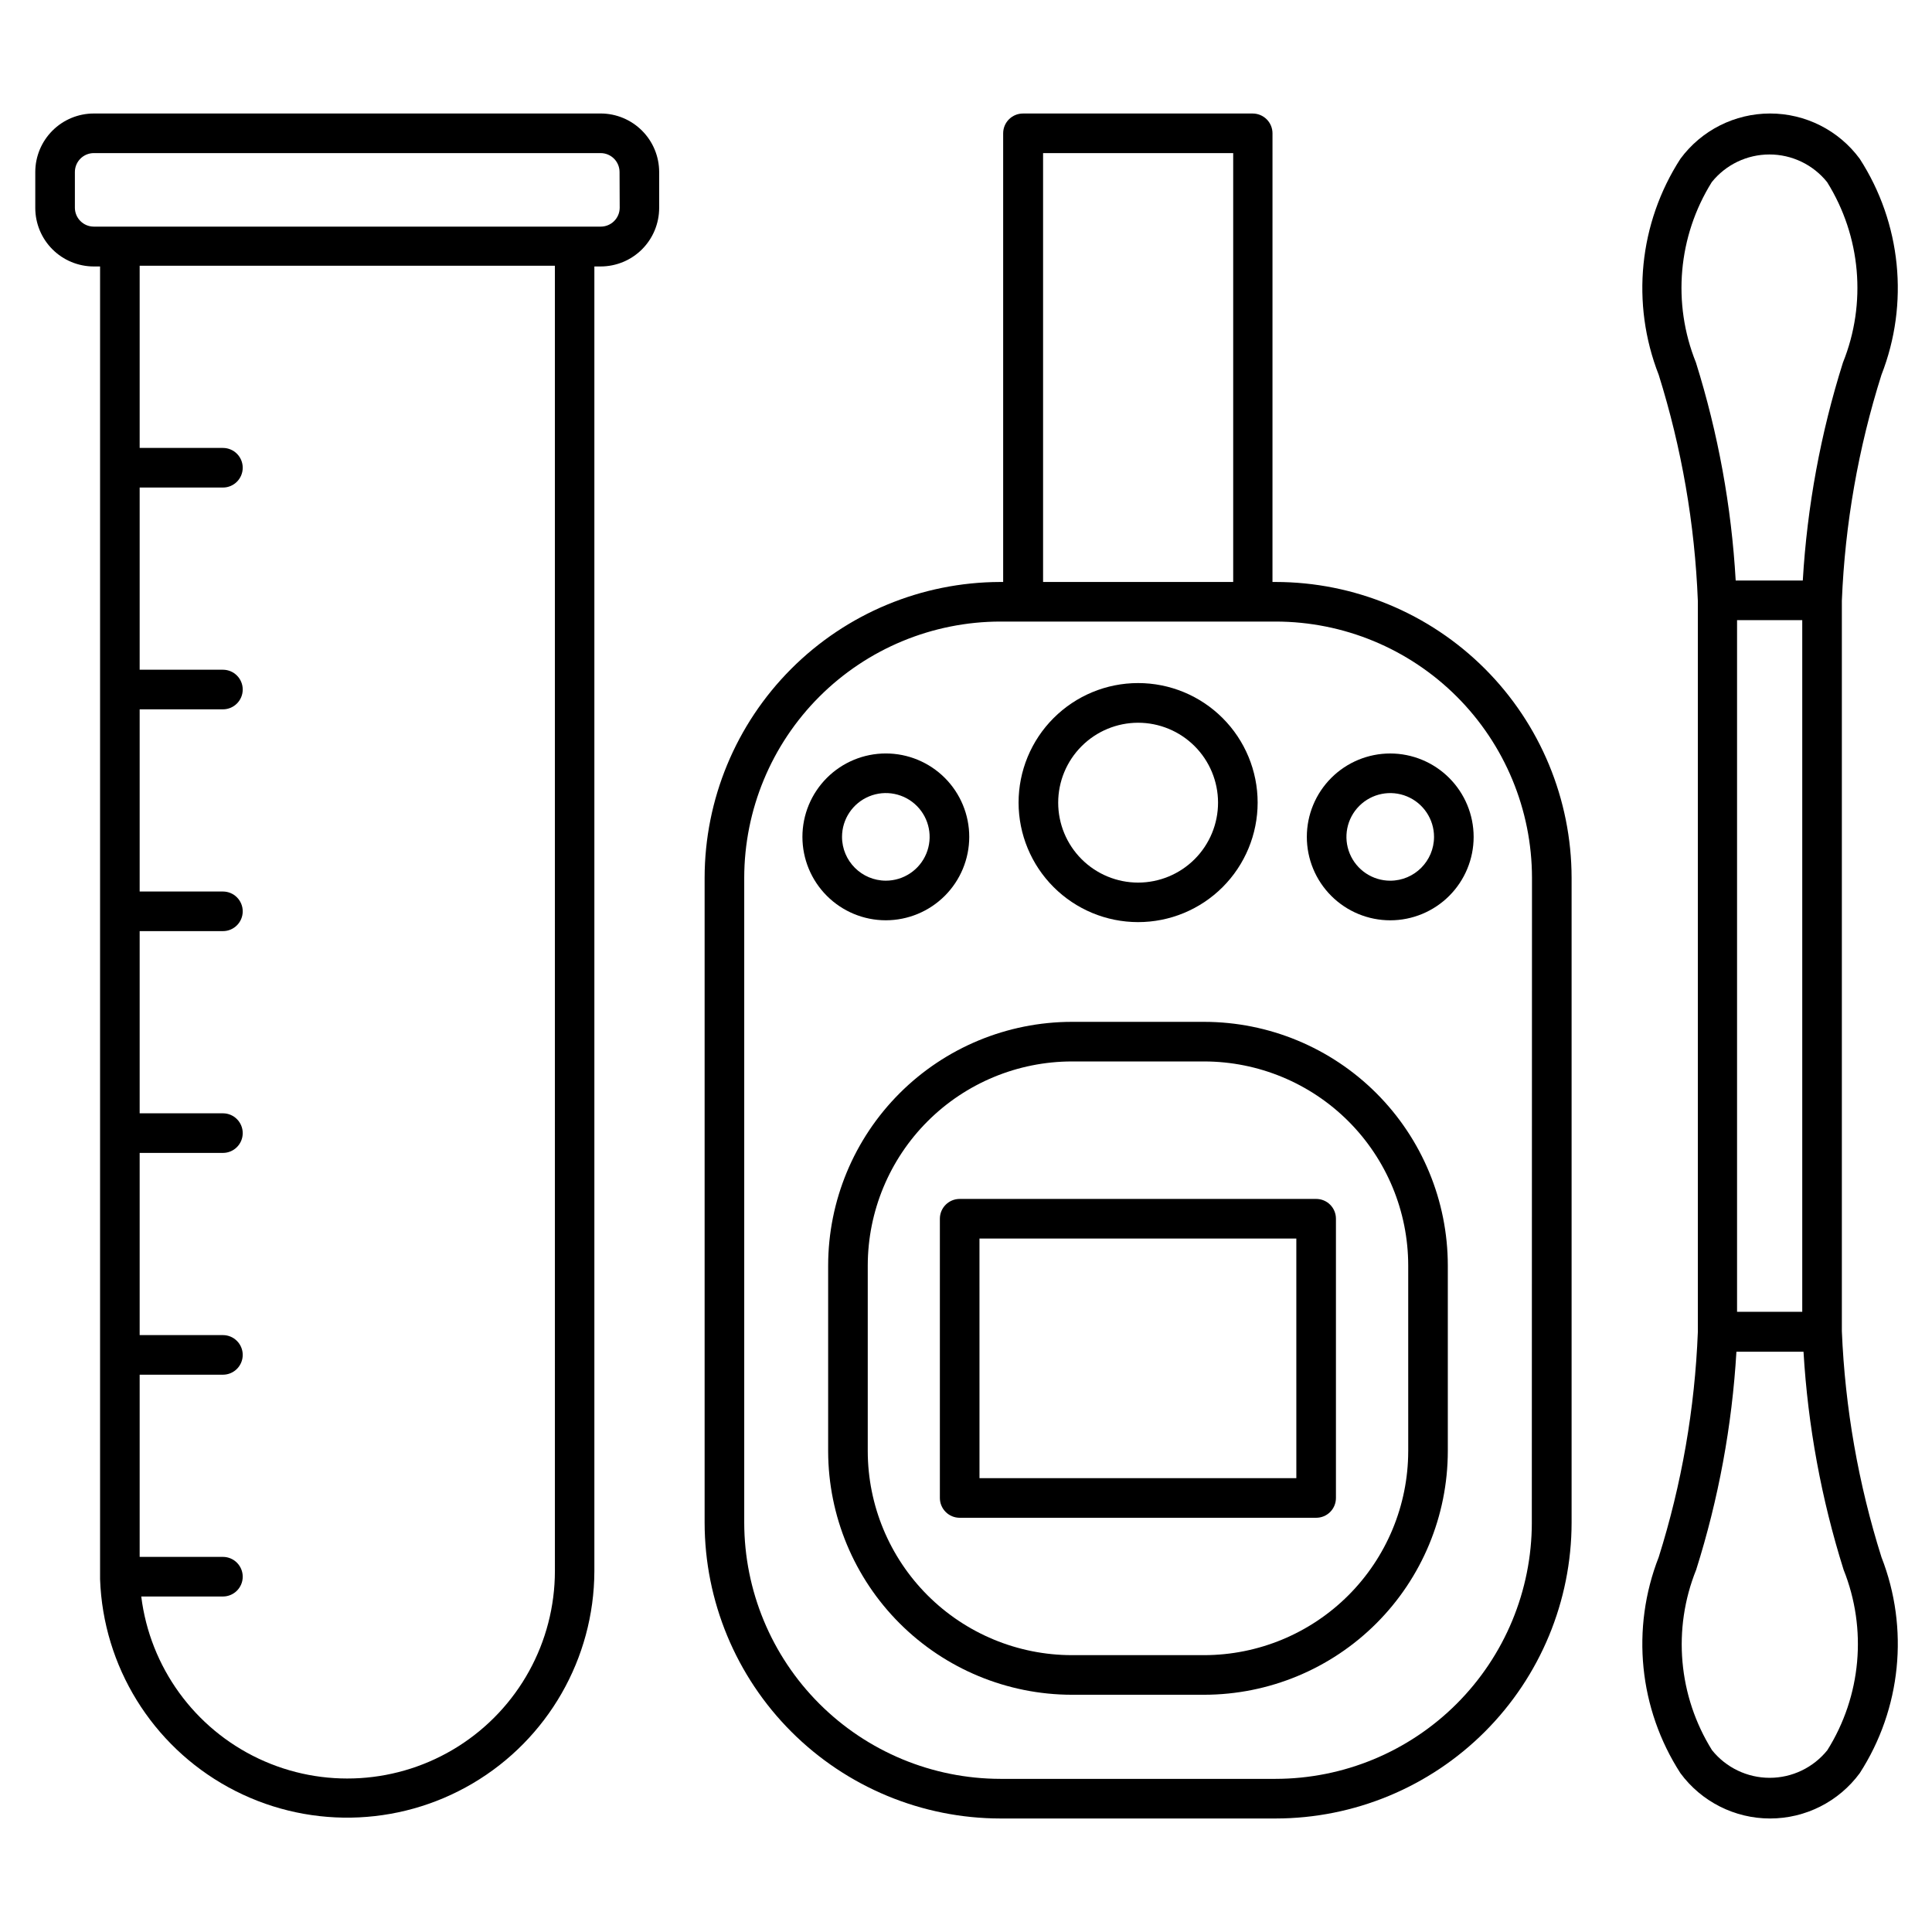
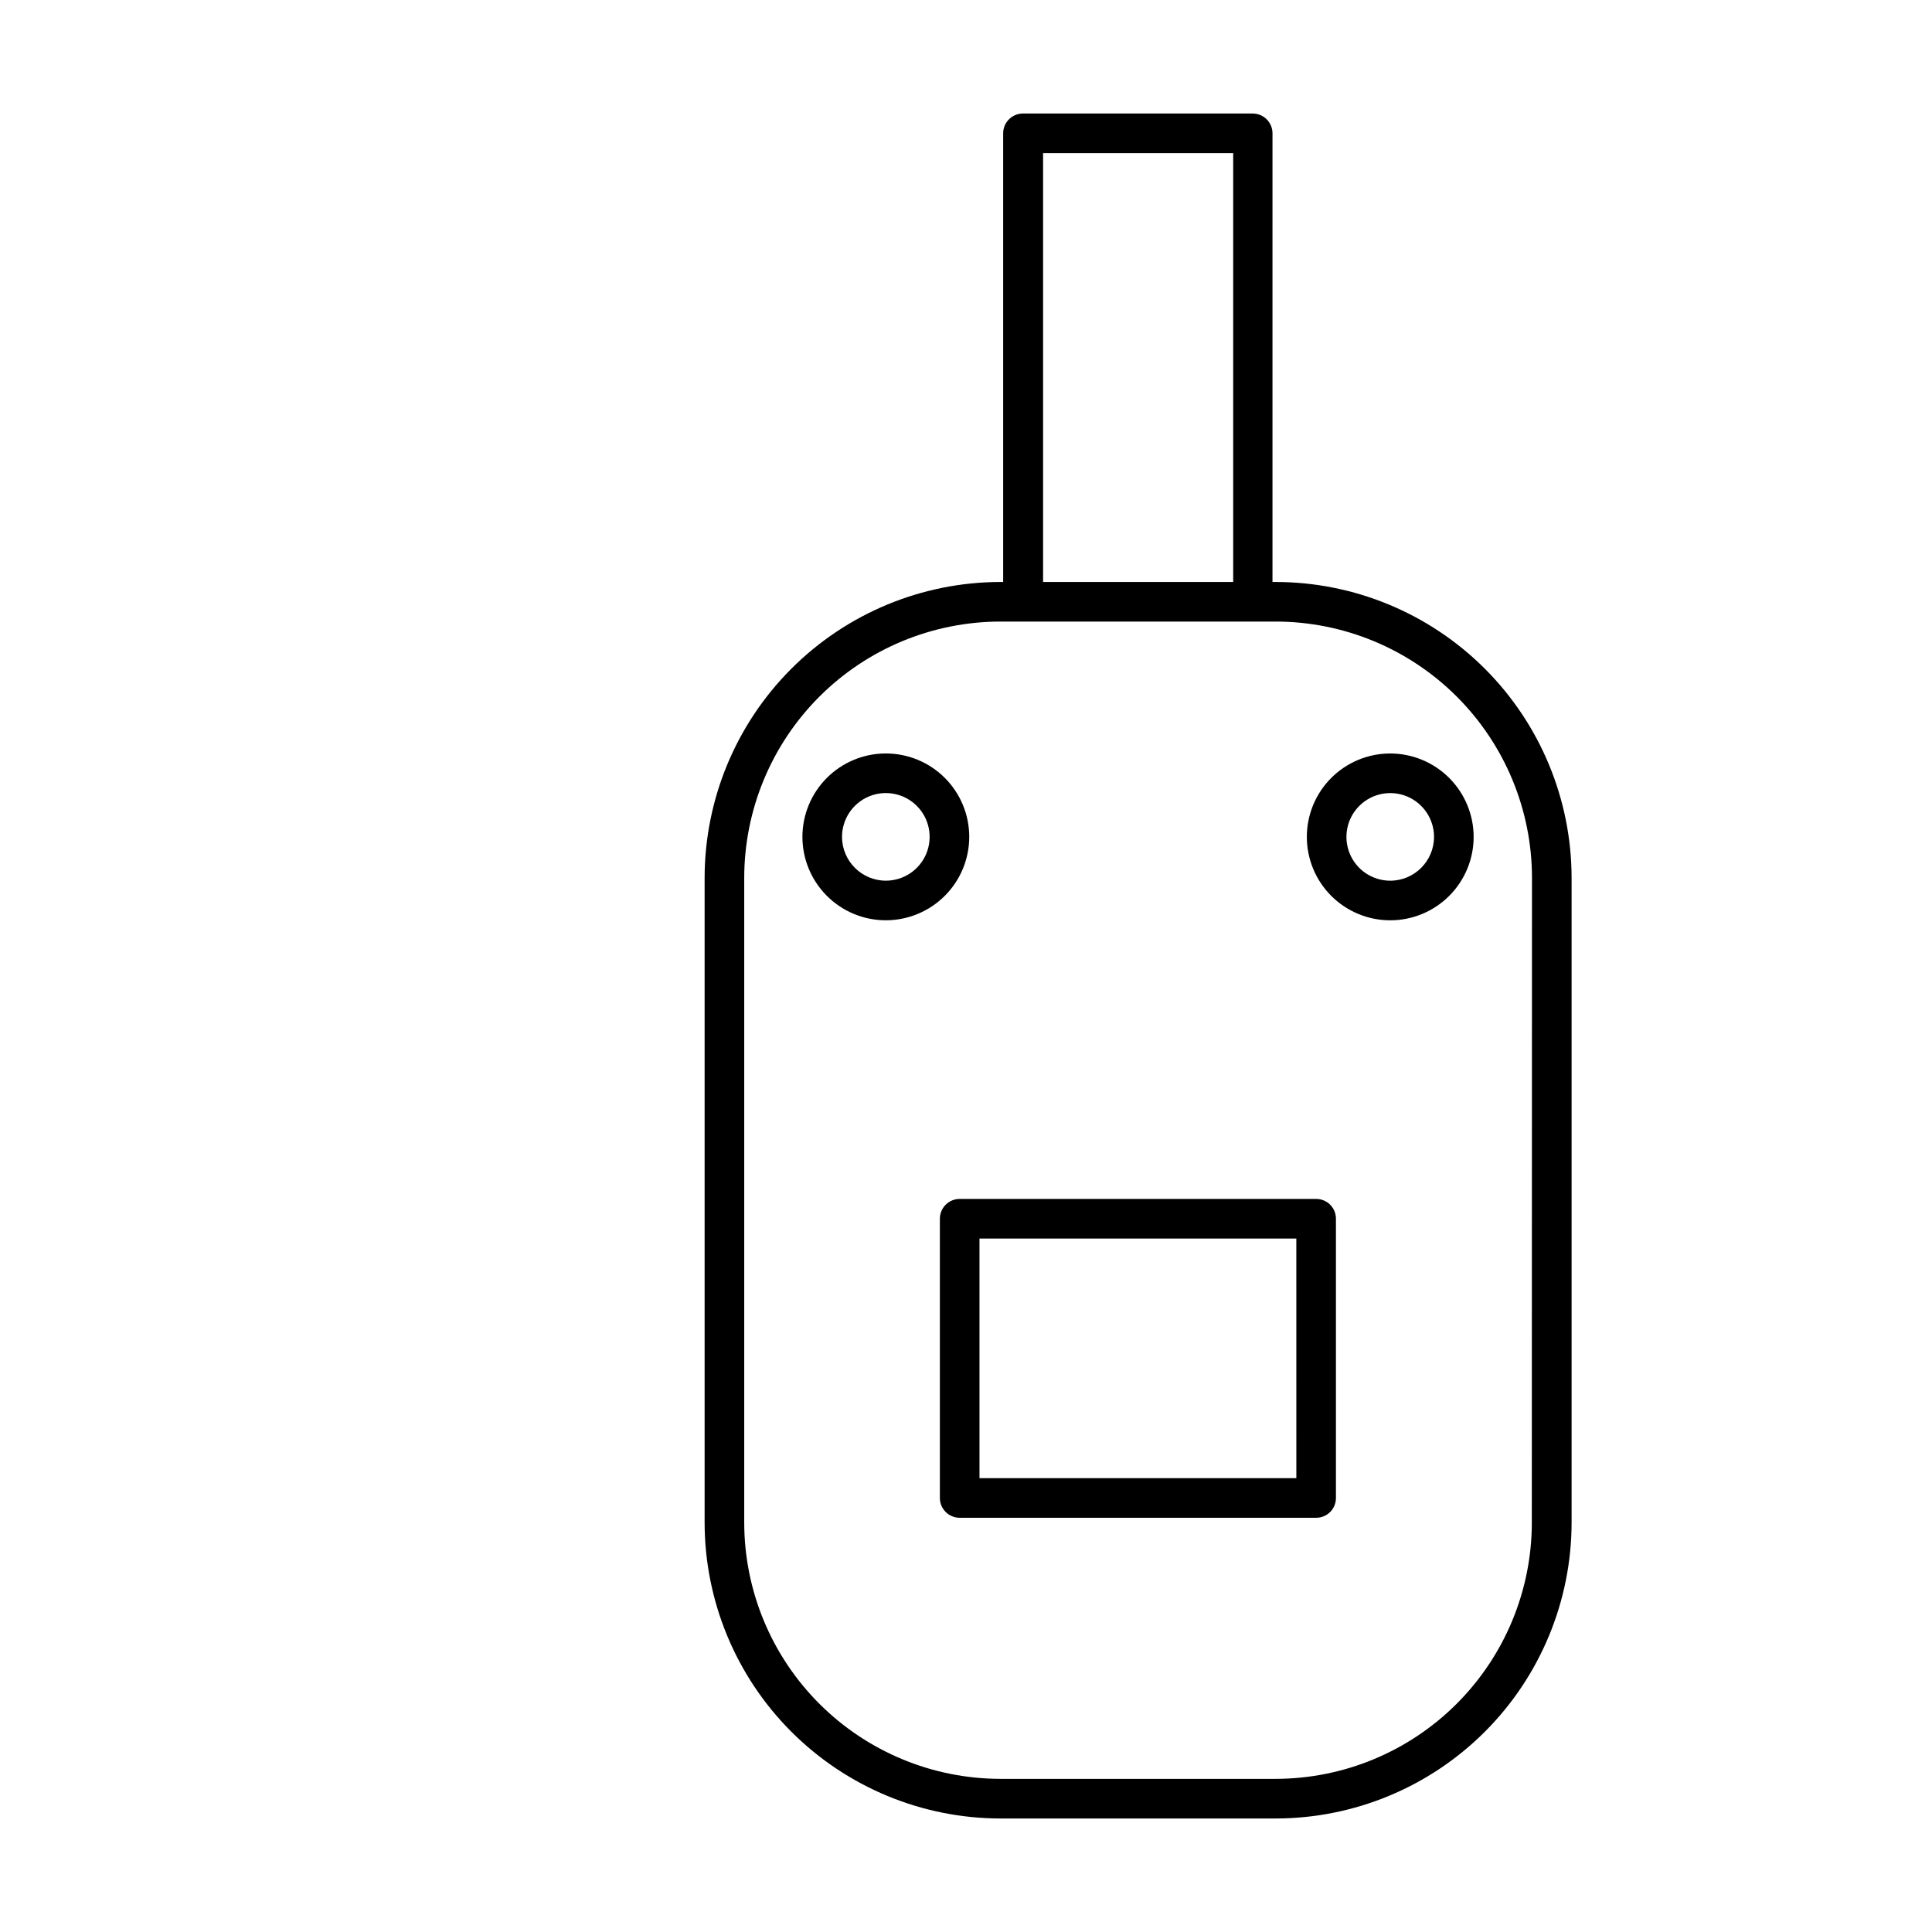
<svg xmlns="http://www.w3.org/2000/svg" fill="#000000" width="800px" height="800px" version="1.1" viewBox="144 144 512 512">
  <g>
-     <path d="m303.23 174.08h-134.39c-4.106 0.004-8.043 1.641-10.945 4.543-2.906 2.906-4.539 6.844-4.547 10.949v9.551c0.008 4.109 1.641 8.043 4.547 10.949 2.902 2.902 6.84 4.539 10.945 4.543h1.68v347.9c0.824 23.086 13.746 44.031 34.008 55.129 20.262 11.098 44.867 10.703 64.762-1.039 19.898-11.738 32.141-33.09 32.223-56.191v-345.8h1.68c4.106-0.004 8.043-1.641 10.949-4.543 2.902-2.906 4.535-6.84 4.543-10.949v-9.551c-0.008-4.102-1.633-8.031-4.531-10.934-2.894-2.902-6.82-4.543-10.918-4.559zm-12.176 386.25c-0.008 18.848-9.664 36.375-25.586 46.461-15.922 10.082-35.898 11.312-52.938 3.262-17.039-8.051-28.773-24.262-31.098-42.965h21.641c2.898 0 5.25-2.348 5.25-5.246 0-2.898-2.352-5.25-5.25-5.25h-22.062v-48.281h22.062c2.898 0 5.25-2.348 5.25-5.246 0-2.898-2.352-5.25-5.25-5.25h-22.062v-48.281h22.062c2.898 0 5.25-2.348 5.25-5.246 0-2.898-2.352-5.25-5.25-5.25h-22.062v-48.281h22.062c2.898 0 5.25-2.348 5.25-5.246s-2.352-5.25-5.25-5.25h-22.062v-48.281h22.062c2.898 0 5.25-2.352 5.25-5.25s-2.352-5.246-5.25-5.246h-22.062v-48.281h22.062c2.898 0 5.25-2.352 5.25-5.25 0-2.898-2.352-5.246-5.25-5.246h-22.062v-48.281h110.04zm17.172-361.27c-0.012 2.754-2.242 4.984-4.996 4.996h-134.39c-2.727-0.012-4.949-2.203-4.996-4.934v-9.551c0.012-2.754 2.242-4.984 4.996-4.996h134.35c2.754 0.012 4.984 2.242 4.996 4.996z" />
-     <path d="m445.59 388.37c8.402 0.008 16.465-3.328 22.41-9.266 5.945-5.941 9.285-14 9.289-22.402 0-8.402-3.336-16.465-9.281-22.406-5.941-5.941-14-9.281-22.406-9.277-8.402 0-16.461 3.344-22.398 9.289-5.941 5.941-9.273 14.004-9.27 22.406 0.012 8.395 3.348 16.441 9.285 22.375 5.934 5.934 13.977 9.273 22.371 9.281zm0-52.836c5.617-0.004 11.008 2.223 14.984 6.191s6.215 9.359 6.219 14.977c0.004 5.617-2.227 11.008-6.199 14.984-3.969 3.973-9.359 6.207-14.977 6.211-5.617 0-11.008-2.231-14.98-6.203-3.977-3.973-6.207-9.359-6.207-14.98 0.004-5.609 2.234-10.992 6.203-14.961 3.965-3.973 9.344-6.207 14.957-6.219z" />
    <path d="m482.04 298.23h-0.82l0.004-118.9c0-1.391-0.555-2.727-1.539-3.711-0.984-0.98-2.32-1.535-3.711-1.535h-60.879 0.004c-2.898 0-5.25 2.348-5.25 5.246v118.9h-0.84c-20.766 0.055-40.664 8.336-55.336 23.031-14.672 14.695-22.922 34.605-22.941 55.371v170.88c0.02 20.789 8.289 40.719 22.988 55.418 14.699 14.699 34.629 22.969 55.414 22.988h72.949c20.785-0.02 40.715-8.289 55.414-22.988 14.699-14.699 22.969-34.629 22.992-55.418v-170.88c-0.023-20.793-8.297-40.73-23.004-55.43-14.711-14.699-34.648-22.965-55.445-22.973zm-61.613-113.65h50.383v113.65h-50.383zm129.52 362.93 0.004-0.004c-0.016 18.008-7.176 35.27-19.91 48.004-12.73 12.73-29.992 19.891-48 19.906h-72.945c-18-0.027-35.254-7.191-47.977-19.922-12.723-12.73-19.875-29.988-19.891-47.988v-170.88c0.016-18.004 7.176-35.266 19.906-48 12.73-12.73 29.996-19.891 48-19.906h72.949c18.004 0.016 35.27 7.176 48 19.906 12.73 12.734 19.891 29.996 19.91 48z" />
-     <path d="m632.11 496.77v-193.57c0.828-20.332 4.359-40.465 10.496-59.867 7.383-18.898 5.242-40.195-5.754-57.246-5.562-7.551-14.383-12.008-23.762-12.008s-18.199 4.457-23.766 12.008c-11.004 17.047-13.145 38.348-5.75 57.246 6.086 19.418 9.57 39.555 10.371 59.891v193.8c-0.797 20.25-4.285 40.309-10.371 59.641-7.394 18.895-5.254 40.195 5.75 57.242 5.566 7.555 14.387 12.012 23.766 12.012s18.199-4.457 23.762-12.012c10.996-17.051 13.137-38.344 5.754-57.242-6.125-19.414-9.656-39.555-10.496-59.891zm-38.668-256.69c-6.32-15.695-4.762-33.465 4.199-47.82 3.719-4.633 9.34-7.324 15.281-7.324s11.559 2.691 15.281 7.324c8.957 14.355 10.52 32.125 4.199 47.82-5.914 18.742-9.488 38.148-10.645 57.77h-17.781c-1.121-19.617-4.66-39.02-10.535-57.77zm28.172 68.266v183.3h-17.277v-183.3zm6.652 299.47c-3.723 4.629-9.34 7.324-15.281 7.324s-11.562-2.695-15.281-7.324c-8.957-14.355-10.52-32.125-4.199-47.82 5.922-18.742 9.504-38.148 10.664-57.77h17.781c1.156 19.617 4.727 39.02 10.621 57.77 6.289 15.711 4.688 33.484-4.305 47.82z" />
    <path d="m512.43 343.68c-5.863 0-11.488 2.328-15.633 6.477-4.144 4.144-6.473 9.766-6.473 15.629s2.328 11.484 6.473 15.629c4.144 4.148 9.77 6.477 15.633 6.477 5.859 0 11.484-2.328 15.629-6.477 4.144-4.144 6.473-9.766 6.473-15.629-0.004-5.859-2.336-11.48-6.481-15.625-4.144-4.144-9.762-6.473-15.621-6.481zm0 33.715c-4.695 0-8.93-2.828-10.727-7.168-1.797-4.336-0.805-9.328 2.516-12.648 3.32-3.32 8.312-4.316 12.652-2.519 4.336 1.797 7.164 6.031 7.164 10.727-0.012 6.406-5.199 11.598-11.605 11.609z" />
    <path d="m400.86 365.78c0-5.863-2.328-11.484-6.473-15.629-4.148-4.148-9.77-6.477-15.633-6.477-5.863 0-11.484 2.328-15.629 6.477-4.144 4.144-6.477 9.766-6.477 15.629s2.332 11.484 6.477 15.629c4.144 4.148 9.766 6.477 15.629 6.477 5.863-0.008 11.48-2.336 15.625-6.481 4.144-4.144 6.477-9.766 6.481-15.625zm-33.715 0c0-4.695 2.828-8.93 7.168-10.727 4.336-1.797 9.332-0.801 12.652 2.519 3.316 3.32 4.312 8.312 2.516 12.648-1.797 4.34-6.031 7.168-10.727 7.168-6.406-0.012-11.598-5.203-11.609-11.609z" />
    <path d="m492.79 461.73h-94.465c-2.898 0-5.25 2.352-5.25 5.25v73.996c0 1.395 0.555 2.727 1.539 3.711s2.316 1.539 3.711 1.539h94.465c1.391 0.004 2.731-0.547 3.715-1.531s1.535-2.324 1.531-3.719v-73.996c0.004-1.395-0.547-2.731-1.531-3.719-0.984-0.984-2.324-1.535-3.715-1.531zm-5.246 73.996h-83.969l-0.004-63.5h83.969z" />
-     <path d="m463.14 414.8h-35.102c-17.117 0.02-33.527 6.824-45.633 18.926-12.105 12.102-18.914 28.508-18.938 45.625v49.27c0.039 17.105 6.856 33.504 18.957 45.594 12.105 12.09 28.508 18.891 45.613 18.914h35.102c17.113-0.023 33.523-6.832 45.625-18.938 12.102-12.105 18.906-28.516 18.922-45.633v-49.207c-0.016-17.113-6.82-33.523-18.922-45.625-12.102-12.102-28.512-18.906-45.625-18.926zm54.055 113.82h-0.004c-0.031 14.32-5.738 28.047-15.871 38.172-10.129 10.121-23.859 15.816-38.18 15.84h-35.102c-14.336-0.016-28.082-5.719-38.219-15.855-10.137-10.137-15.84-23.883-15.855-38.219v-49.207c0.023-14.332 5.727-28.07 15.863-38.203 10.137-10.133 23.879-15.832 38.211-15.852h35.102c14.328 0.02 28.07 5.719 38.203 15.852 10.133 10.133 15.832 23.871 15.848 38.203z" />
  </g>
</svg>